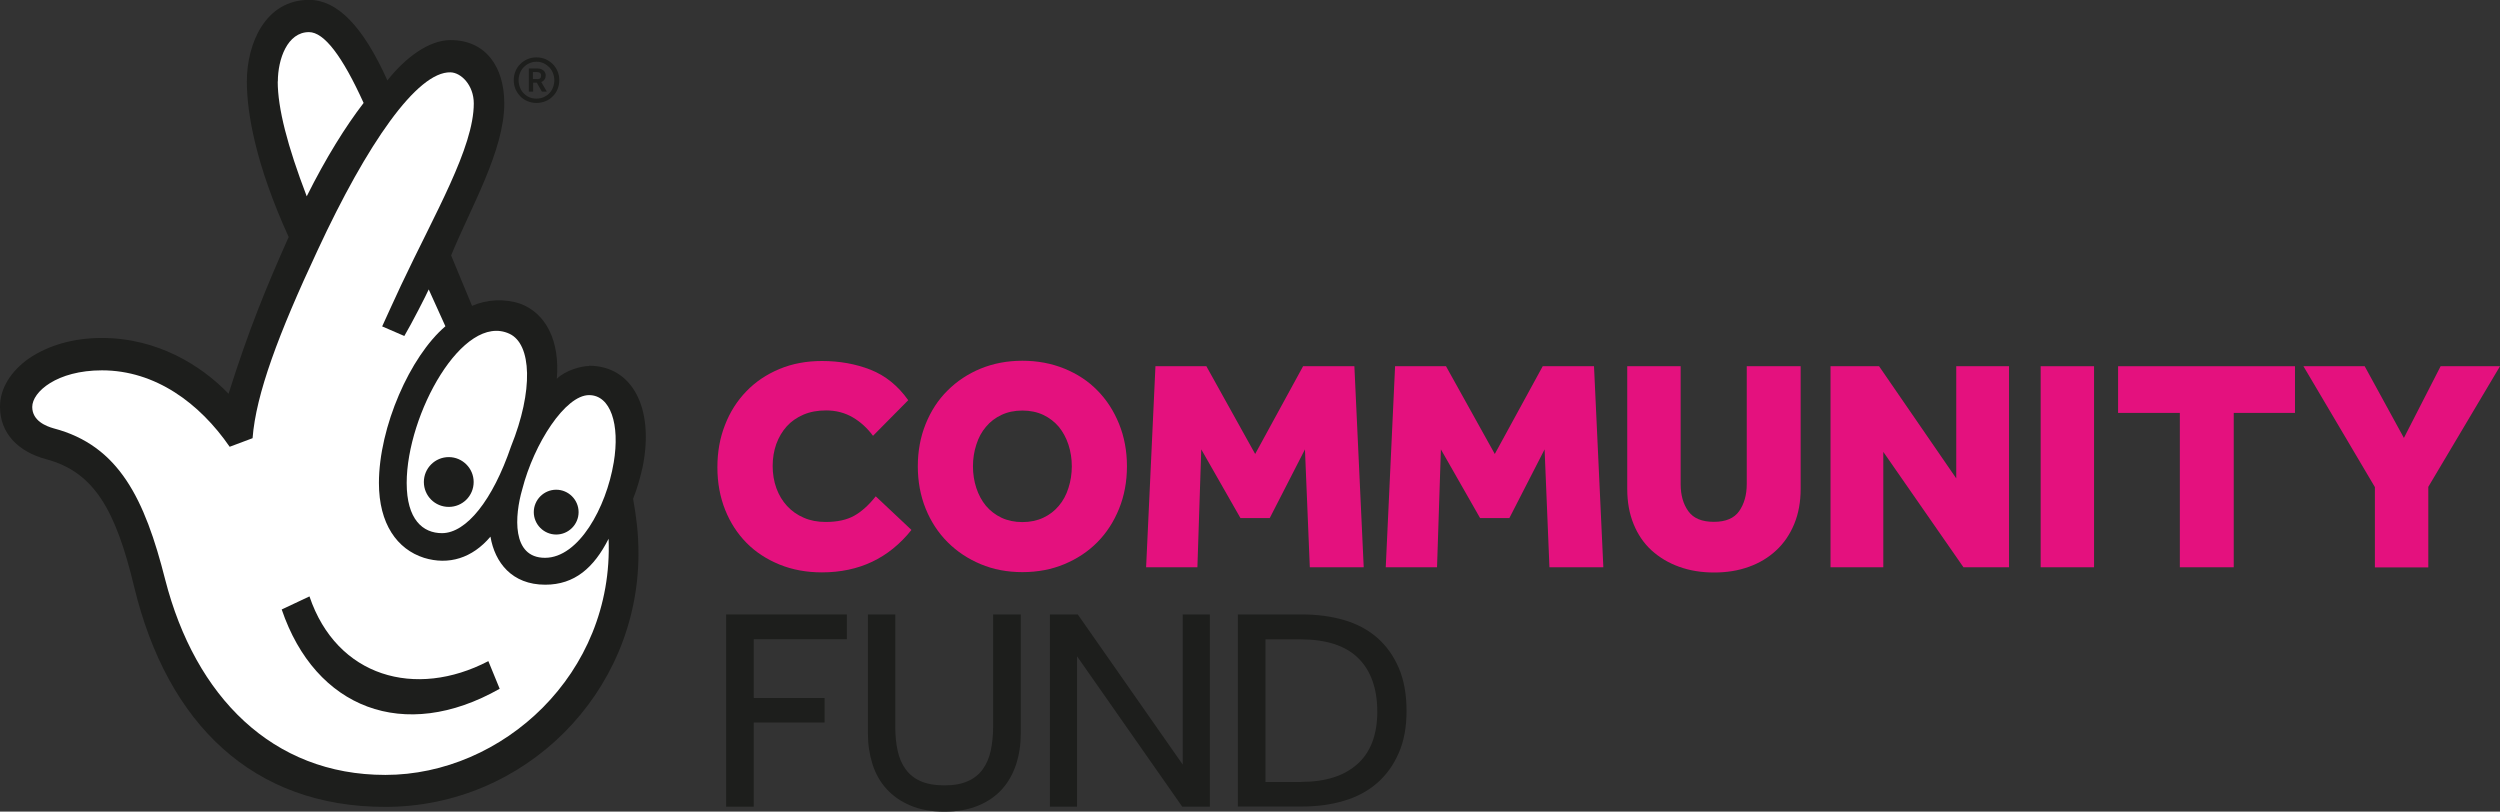
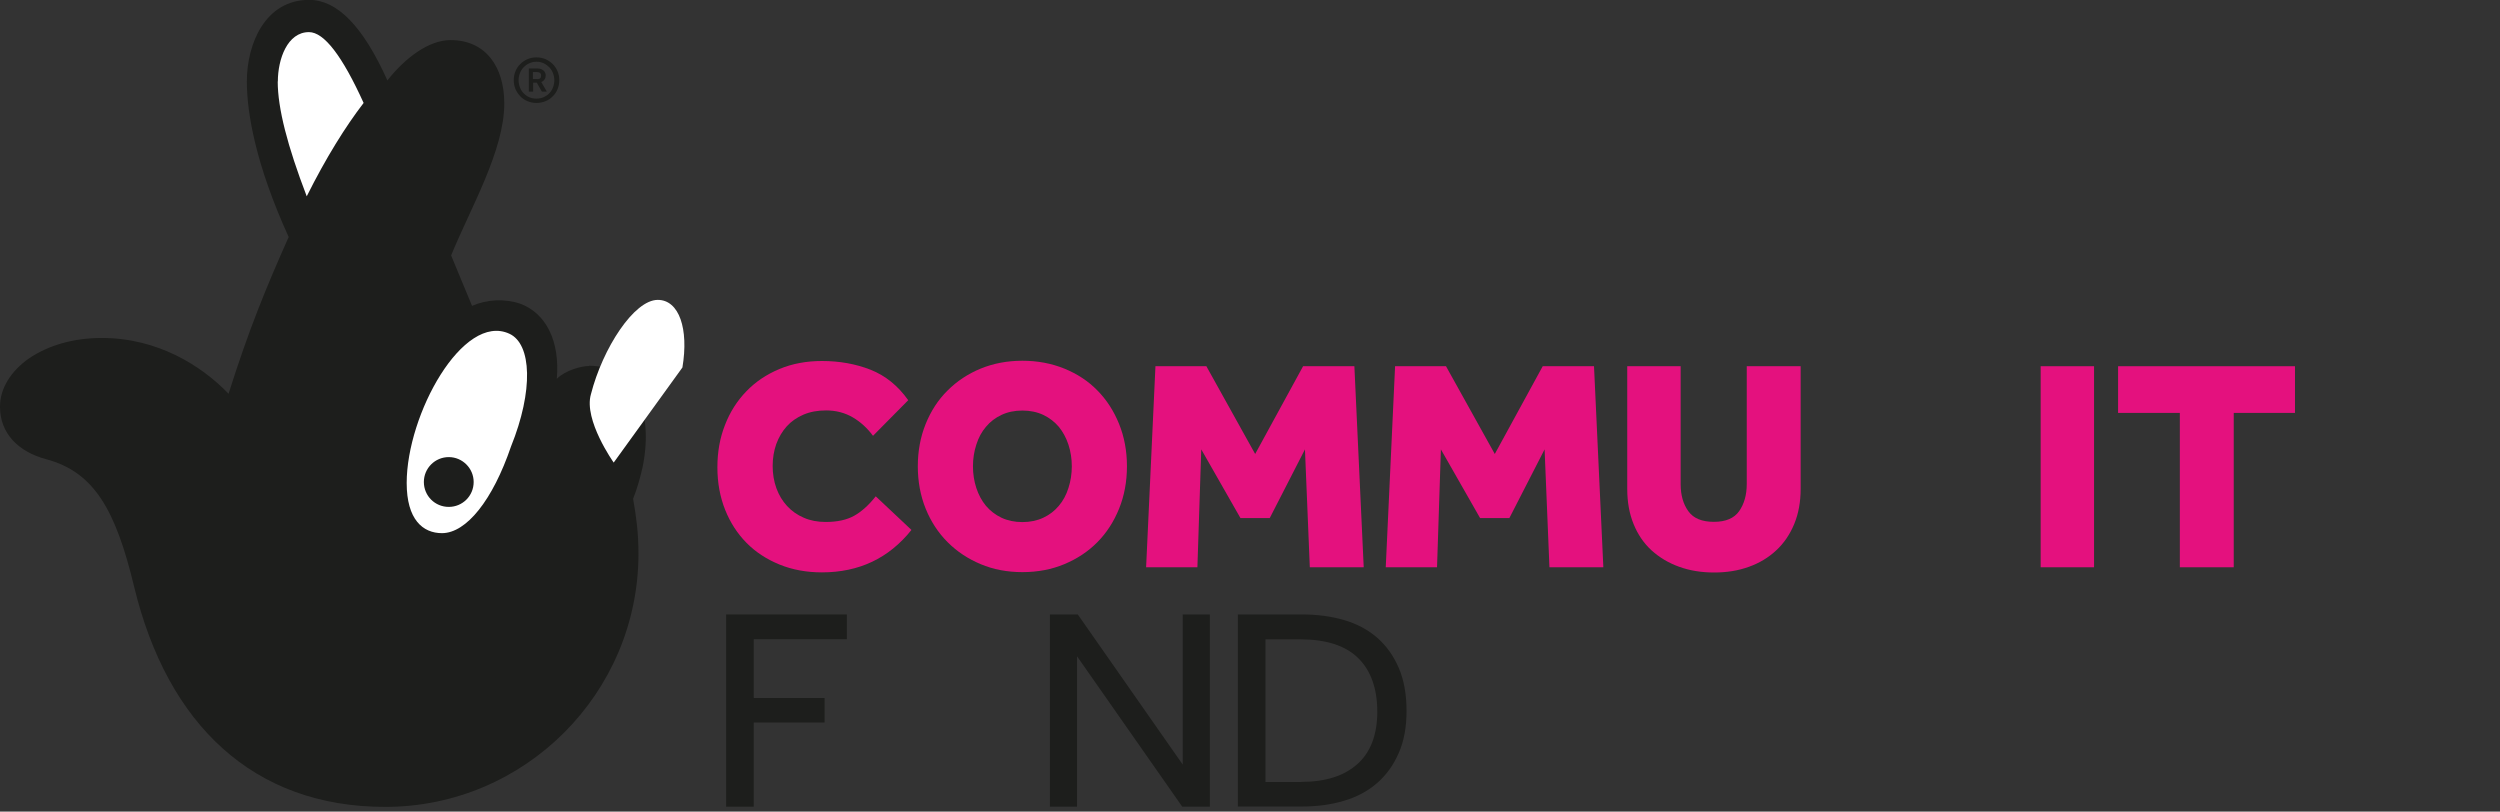
<svg xmlns="http://www.w3.org/2000/svg" id="Layer_2" data-name="Layer 2" viewBox="0 0 200.83 65.2">
  <rect x="0" y="0" width="200.83" height="65.2" fill="#333333" stroke="none" />
  <g id="Layer_1-2" data-name="Layer 1">
    <g>
      <g>
        <path d="M73.22,42.57c-1.82,2.28-4.22,3.41-7.19,3.41-1.24,0-2.38-.21-3.41-.63-1.03-.42-1.92-1-2.65-1.74-.73-.74-1.31-1.63-1.72-2.66-.41-1.03-.62-2.17-.62-3.41s.2-2.36.61-3.4c.4-1.04.98-1.95,1.72-2.71.74-.77,1.63-1.36,2.66-1.79,1.03-.43,2.17-.64,3.41-.64,1.4,0,2.7.23,3.9.7,1.19.47,2.2,1.28,3.03,2.45l-2.83,2.86c-.45-.61-.99-1.11-1.62-1.48-.63-.37-1.35-.56-2.15-.56-.68,0-1.28.11-1.82.34-.53.23-.98.54-1.34.94-.36.4-.64.88-.84,1.42-.19.54-.29,1.13-.29,1.76s.1,1.24.3,1.79c.2.55.49,1.03.86,1.43.37.4.82.72,1.34.94.52.23,1.11.34,1.76.34.94,0,1.7-.17,2.29-.5.59-.33,1.17-.85,1.73-1.56l2.88,2.71Z" style="fill: #e4117e; stroke-width: 0px;" />
        <path d="M82.13,45.96c-1.21,0-2.33-.21-3.35-.64-1.03-.43-1.91-1.02-2.66-1.77-.75-.75-1.34-1.65-1.76-2.69-.42-1.04-.63-2.18-.63-3.4s.21-2.36.63-3.4c.42-1.04,1-1.94,1.76-2.69.75-.75,1.64-1.34,2.66-1.76,1.03-.42,2.14-.63,3.35-.63s2.33.21,3.37.63c1.03.42,1.92,1,2.66,1.76.74.75,1.32,1.65,1.74,2.69.42,1.04.63,2.18.63,3.4s-.21,2.36-.63,3.4c-.42,1.04-1,1.94-1.74,2.69-.74.75-1.63,1.34-2.66,1.77-1.03.43-2.15.64-3.37.64ZM82.13,41.94c.63,0,1.19-.12,1.68-.35.49-.23.91-.55,1.25-.96.34-.4.6-.88.77-1.43.18-.55.27-1.13.27-1.74s-.09-1.19-.27-1.74c-.18-.55-.44-1.02-.77-1.43-.34-.4-.75-.72-1.25-.96-.49-.23-1.05-.35-1.68-.35s-1.19.12-1.68.35c-.49.23-.91.55-1.25.96-.34.4-.6.88-.77,1.43-.18.55-.27,1.13-.27,1.74s.09,1.19.27,1.74c.18.55.44,1.03.77,1.43.34.4.75.72,1.25.96.49.23,1.05.35,1.68.35Z" style="fill: #e4117e; stroke-width: 0px;" />
        <path d="M92.82,29.42h4.09l3.92,7.05,3.85-7.05h4.12l.75,16.15h-4.33l-.39-9.47-2.83,5.52h-2.35l-3.15-5.52-.31,9.47h-4.12l.75-16.15Z" style="fill: #e4117e; stroke-width: 0px;" />
        <path d="M112.07,29.42h4.09l3.92,7.05,3.85-7.05h4.12l.75,16.15h-4.33l-.39-9.47-2.83,5.52h-2.35l-3.15-5.52-.31,9.47h-4.12l.75-16.15Z" style="fill: #e4117e; stroke-width: 0px;" />
        <path d="M130.72,29.42h4.29v9.47c0,.89.21,1.61.62,2.18.41.57,1.09.85,2.05.85s1.63-.29,2.03-.86c.4-.57.61-1.3.61-2.17v-9.47h4.33v9.86c0,1.03-.17,1.97-.51,2.8-.34.83-.82,1.54-1.44,2.12-.62.58-1.36,1.03-2.2,1.33-.85.31-1.78.46-2.8.46s-1.95-.15-2.81-.46-1.59-.75-2.22-1.32c-.62-.57-1.1-1.27-1.44-2.11-.34-.83-.51-1.77-.51-2.82v-9.86Z" style="fill: #e4117e; stroke-width: 0px;" />
-         <path d="M147.05,29.42h3.9l6.2,9.01v-9.01h4.24v16.15h-3.66l-6.44-9.27v9.27h-4.24v-16.15Z" style="fill: #e4117e; stroke-width: 0px;" />
        <path d="M163.93,29.42h4.29v16.15h-4.29v-16.15Z" style="fill: #e4117e; stroke-width: 0px;" />
        <path d="M175.11,33.17h-4.96v-3.75h14.21v3.75h-4.92v12.4h-4.33v-12.4Z" style="fill: #e4117e; stroke-width: 0px;" />
-         <path d="M190.78,39.13l-5.74-9.71h4.92l3.15,5.76,2.95-5.76h4.77l-5.76,9.69v6.47h-4.29v-6.44Z" style="fill: #e4117e; stroke-width: 0px;" />
      </g>
      <g>
        <path d="M58.33,49.36h9.7v1.99h-7.48v4.72h5.69v1.97h-5.69v6.76h-2.22v-15.44Z" style="fill: #1d1e1c; stroke-width: 0px;" />
-         <path d="M69.7,49.36h2.22v9.03c0,.69.06,1.33.19,1.91.12.58.34,1.08.64,1.49.3.42.7.74,1.2.96.5.22,1.14.34,1.91.34s1.39-.11,1.89-.34c.5-.22.9-.54,1.2-.96.3-.42.51-.91.64-1.49.12-.58.19-1.22.19-1.91v-9.03h2.22v9.56c0,.88-.12,1.7-.37,2.47-.25.76-.62,1.43-1.12,1.99-.5.56-1.14,1.01-1.91,1.33-.77.32-1.68.49-2.73.49s-1.96-.16-2.73-.49c-.77-.32-1.41-.77-1.92-1.33-.51-.56-.89-1.23-1.13-1.99s-.37-1.59-.37-2.47v-9.56Z" style="fill: #1d1e1c; stroke-width: 0px;" />
        <path d="M84.33,49.36h2.25l8.43,12.06v-12.06h2.18v15.44h-2.22l-8.45-12.08v12.08h-2.18v-15.44Z" style="fill: #1d1e1c; stroke-width: 0px;" />
        <path d="M99.44,49.36h5.16c1.22,0,2.34.15,3.37.45,1.03.3,1.91.77,2.65,1.41.74.64,1.32,1.45,1.74,2.42s.63,2.13.63,3.47-.21,2.43-.63,3.39c-.42.96-1,1.77-1.74,2.41-.74.64-1.63,1.12-2.66,1.42-1.03.31-2.16.46-3.38.46h-5.14v-15.44ZM104.53,62.81c1.93,0,3.43-.47,4.5-1.42,1.07-.95,1.61-2.36,1.61-4.22s-.52-3.32-1.55-4.32c-1.03-1-2.58-1.49-4.63-1.49h-2.8v11.46h2.87Z" style="fill: #1d1e1c; stroke-width: 0px;" />
      </g>
      <g>
        <g>
          <path d="M47.32,29.4c-.6,0-1.9.34-2.59,1.03.26-3.02-.86-5.26-2.93-6.03-1.29-.43-2.67-.35-3.88.17l-1.68-4.05c1.55-3.8,4.27-8.41,4.27-12.21,0-2.93-1.48-5.09-4.32-5.09-1.73,0-3.63,1.41-5.07,3.24-1.98-4.4-4.05-6.47-6.29-6.47-3.53,0-5,3.54-5,6.55,0,2.5.69,6.64,3.36,12.5-1.81,4.05-3.19,7.41-4.83,12.59-2.15-2.24-5.69-4.48-10.17-4.48-2.33,0-4.31.6-5.86,1.64-1.46,1.03-2.33,2.41-2.33,3.88,0,2.15,1.47,3.62,3.71,4.22,3.88,1.03,5.6,4.14,7.07,10.26,2.67,11.04,9.57,17.67,20.17,17.67,11.21,0,20.34-9.14,20.34-20.35,0-1.63-.17-2.93-.43-4.4.34-.86.6-1.81.77-2.58.95-4.74-.86-8.11-4.31-8.11" style="fill: #1d1e1c; stroke-width: 0px;" />
          <path d="M40.92,26.81c1.8.83,1.94,4.58.13,9.06-1.47,4.31-3.58,6.95-5.54,6.96-1.55,0-2.84-1.1-2.84-4.03,0-5.52,4.53-13.71,8.25-11.99" style="fill: #fff; stroke-width: 0px;" />
          <path d="M22.32,6.55c0-1.81.77-3.97,2.5-3.97,1.21,0,2.67,1.9,4.39,5.69-1.46,1.9-3.02,4.4-4.57,7.5-1.55-4.05-2.33-7.07-2.33-9.23" style="fill: #fff; stroke-width: 0px;" />
-           <path d="M30.94,62.25c-9.05,0-15.26-6.29-17.67-15.69-1.64-6.47-3.71-10.77-8.96-12.15-.6-.17-1.72-.6-1.72-1.72,0-1.21,1.98-2.94,5.6-2.94,4.29,0,7.85,2.64,10.26,6.14l1.84-.69c.27-3.53,2.07-8.36,5.23-15.11,3.96-8.53,7.99-14.35,10.67-14.28.85.02,1.87,1.03,1.87,2.5,0,3.54-3.12,8.83-5.84,14.6-.28.58-1.52,3.31-1.52,3.31l1.78.77c.58-.98,1.79-3.34,1.96-3.74l1.34,2.96c-2.84,2.42-5.34,8.1-5.34,12.59,0,3.28,1.46,5.32,3.62,6.01,1.98.61,3.88.03,5.34-1.7.35,2.07,1.72,3.86,4.4,3.86,2.36,0,3.91-1.36,5.09-3.69.43,10.86-8.54,18.97-17.93,18.97" style="fill: #fff; stroke-width: 0px;" />
-           <path d="M49.3,37.16c-.6,3.62-2.81,7.65-5.52,7.65s-2.43-3.42-1.83-5.49c.95-3.71,3.47-7.58,5.37-7.58,1.72,0,2.5,2.33,1.98,5.43" style="fill: #fff; stroke-width: 0px;" />
+           <path d="M49.3,37.16s-2.43-3.42-1.83-5.49c.95-3.71,3.47-7.58,5.37-7.58,1.72,0,2.5,2.33,1.98,5.43" style="fill: #fff; stroke-width: 0px;" />
          <path d="M40.14,55.33c-7.68,4.36-14.81,1.58-17.51-6.37l2.23-1.05c2.19,6.48,8.52,8.25,14.37,5.2l.91,2.22Z" style="fill: #1d1e1c; stroke-width: 0px;" />
          <path d="M38.05,38.72c0,1.11-.89,2-2,2s-2-.89-2-2,.9-2,2-2,2,.9,2,2" style="fill: #1d1e1c; stroke-width: 0px;" />
          <path d="M46.48,41.14c0,.99-.81,1.8-1.8,1.8s-1.8-.81-1.8-1.8.81-1.8,1.8-1.8,1.8.81,1.8,1.8" style="fill: #1d1e1c; stroke-width: 0px;" />
        </g>
        <path d="M43.1,8.27c-.26,0-.5-.05-.72-.14-.22-.09-.42-.22-.58-.39-.16-.17-.29-.36-.39-.58-.09-.22-.14-.46-.14-.72s.05-.5.14-.72c.09-.22.22-.42.39-.58.16-.16.36-.3.58-.39.22-.1.46-.14.72-.14s.49.05.72.14c.22.1.41.23.58.39.16.16.29.36.39.58.09.22.14.46.14.72s-.05.5-.14.72c-.09.22-.22.42-.39.58-.16.17-.36.3-.58.39-.22.09-.46.14-.72.14ZM43.1,7.92c.21,0,.4-.04.57-.11.17-.08.33-.18.45-.31.13-.13.23-.29.3-.47s.11-.37.11-.58-.04-.4-.11-.58c-.07-.18-.17-.34-.3-.47-.13-.13-.28-.24-.45-.32-.18-.08-.37-.12-.57-.12s-.4.04-.57.12c-.18.08-.33.18-.46.32-.13.13-.23.29-.3.47-.07.18-.11.37-.11.58s.04.4.11.58c.07.18.17.34.3.47.13.13.28.24.45.31.18.08.37.11.57.11ZM42.46,5.5h.71c.12,0,.21.02.3.05.08.03.15.08.21.13.05.05.09.11.12.18.02.06.04.13.04.19,0,.12-.03.23-.09.32-.06.1-.15.17-.27.22l.45.77h-.4l-.41-.72h-.29v.72h-.35v-1.86ZM43.16,6.36c.11,0,.19-.03.24-.08.05-.05.07-.12.07-.21s-.03-.16-.08-.21c-.05-.04-.14-.07-.25-.07h-.33v.56h.35Z" style="fill: #1d1e1c; stroke-width: 0px;" />
      </g>
    </g>
  </g>
</svg>